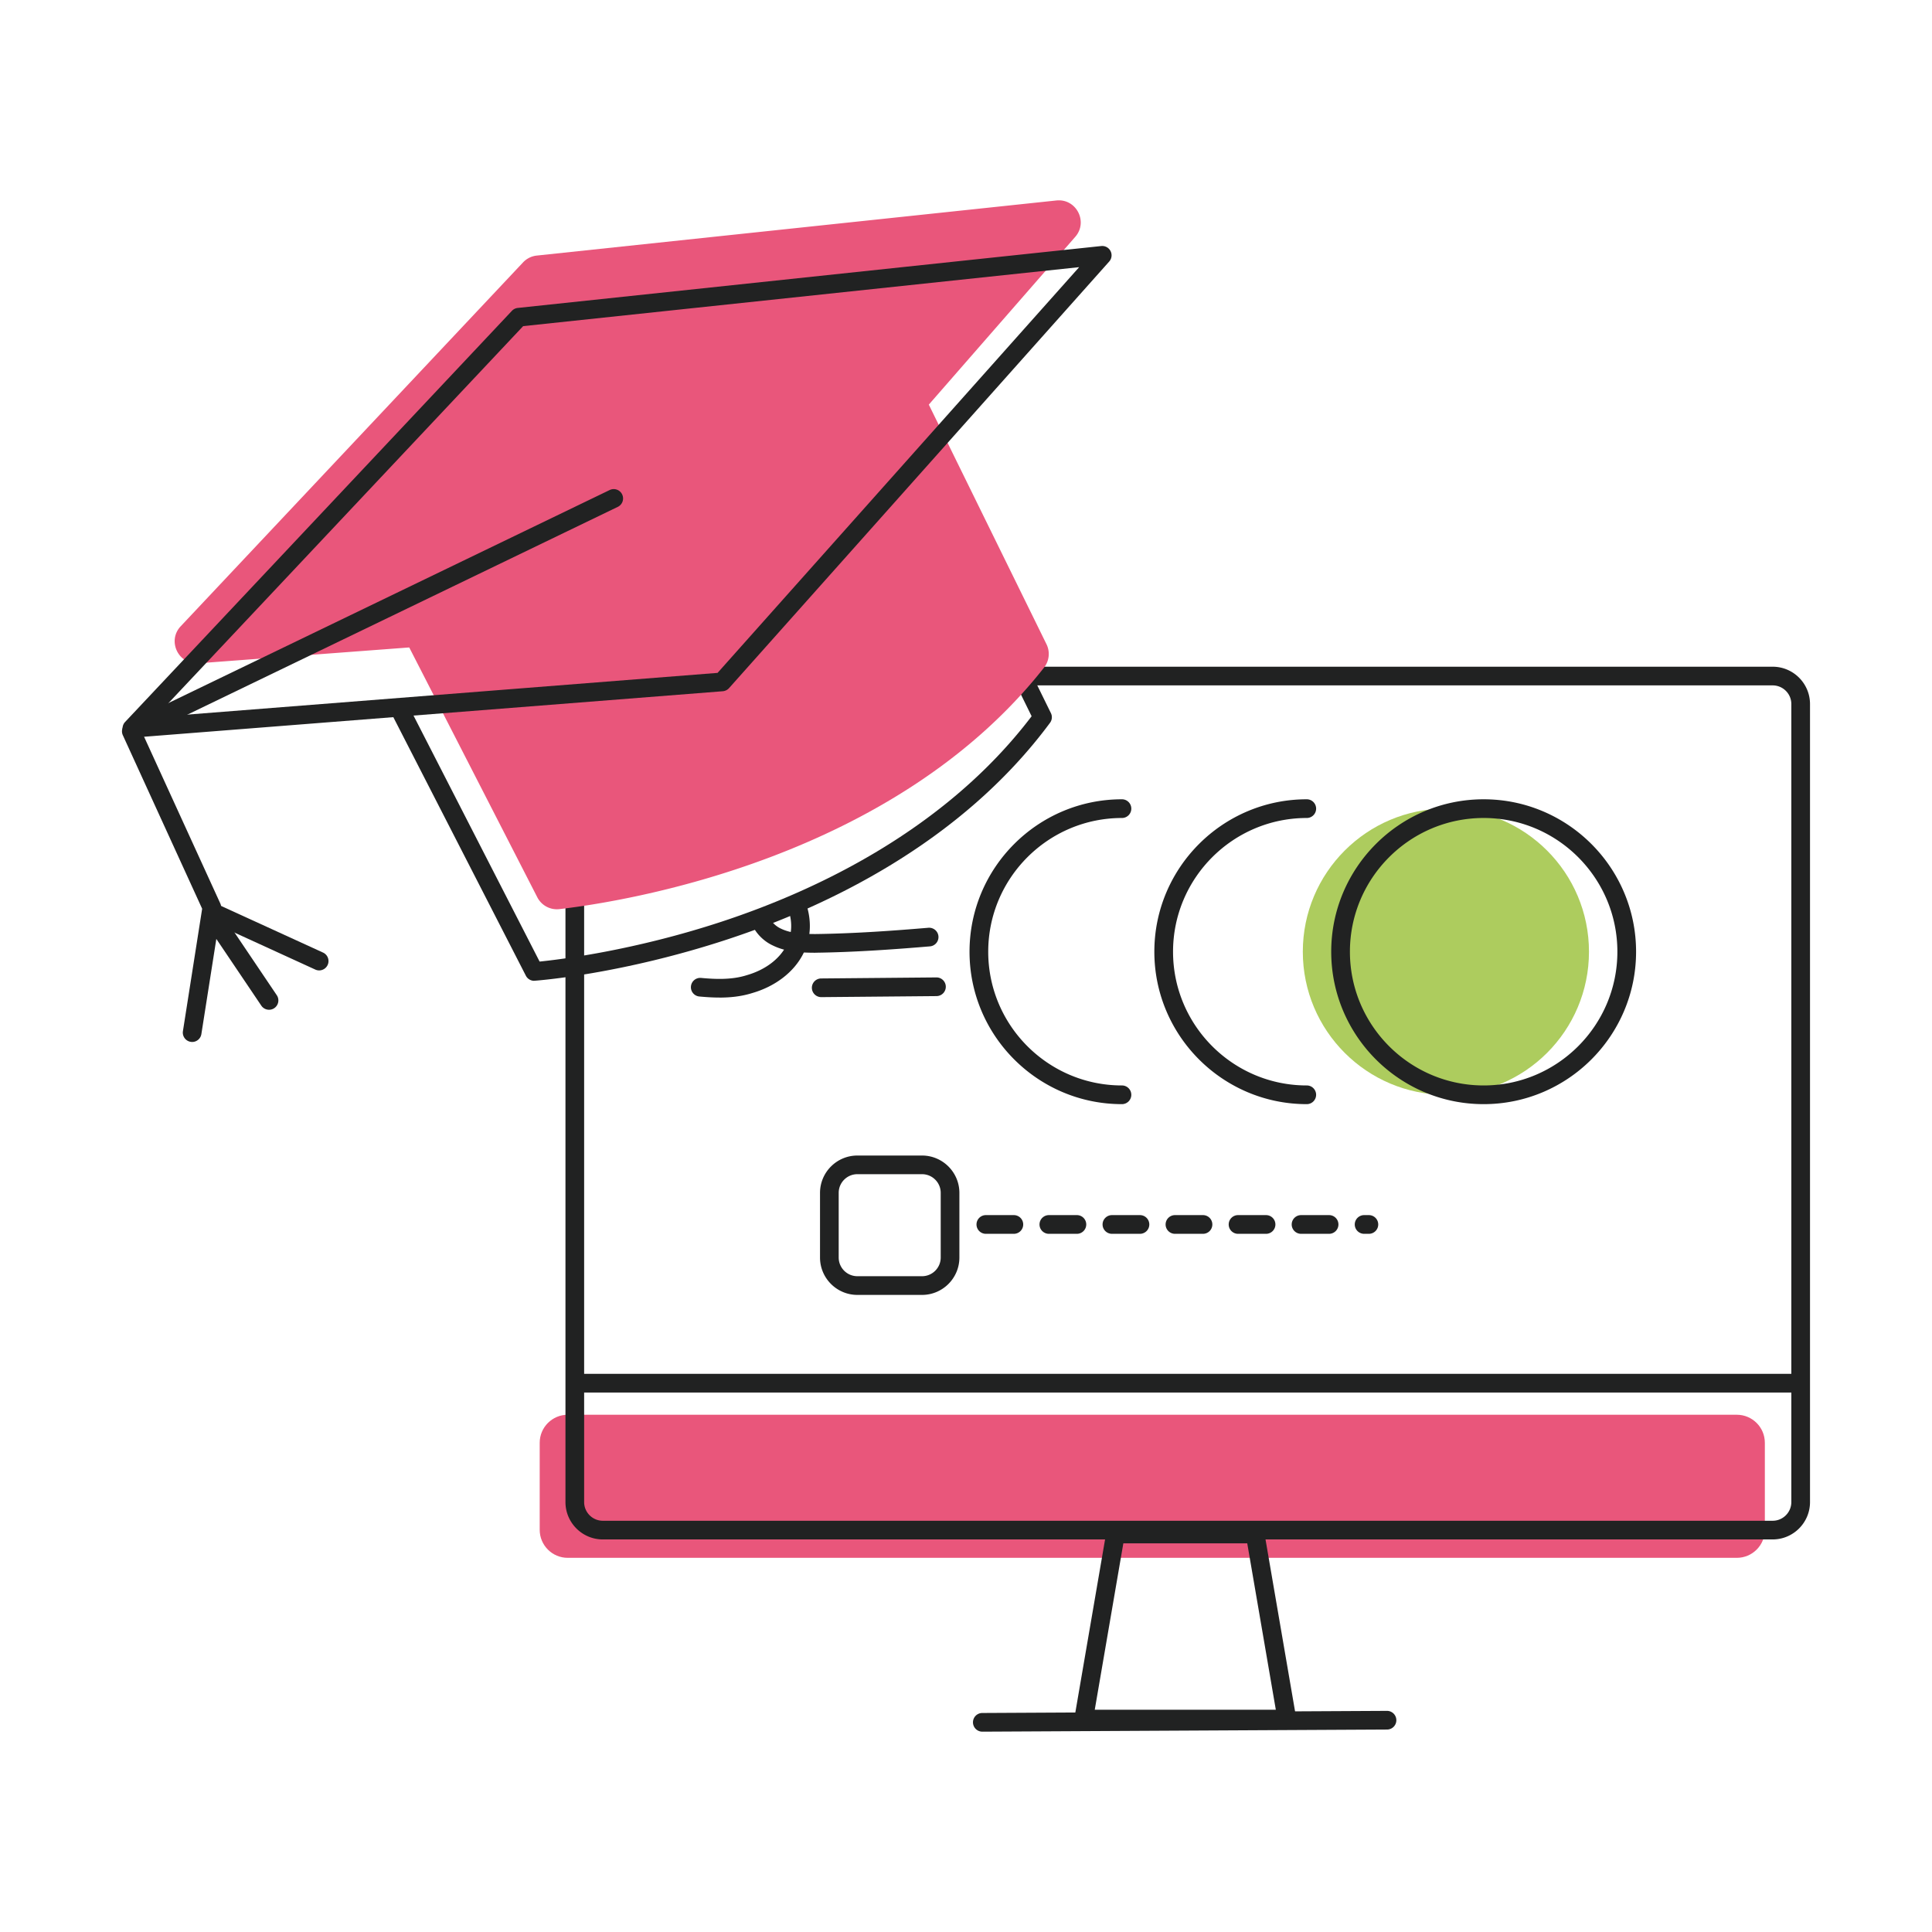
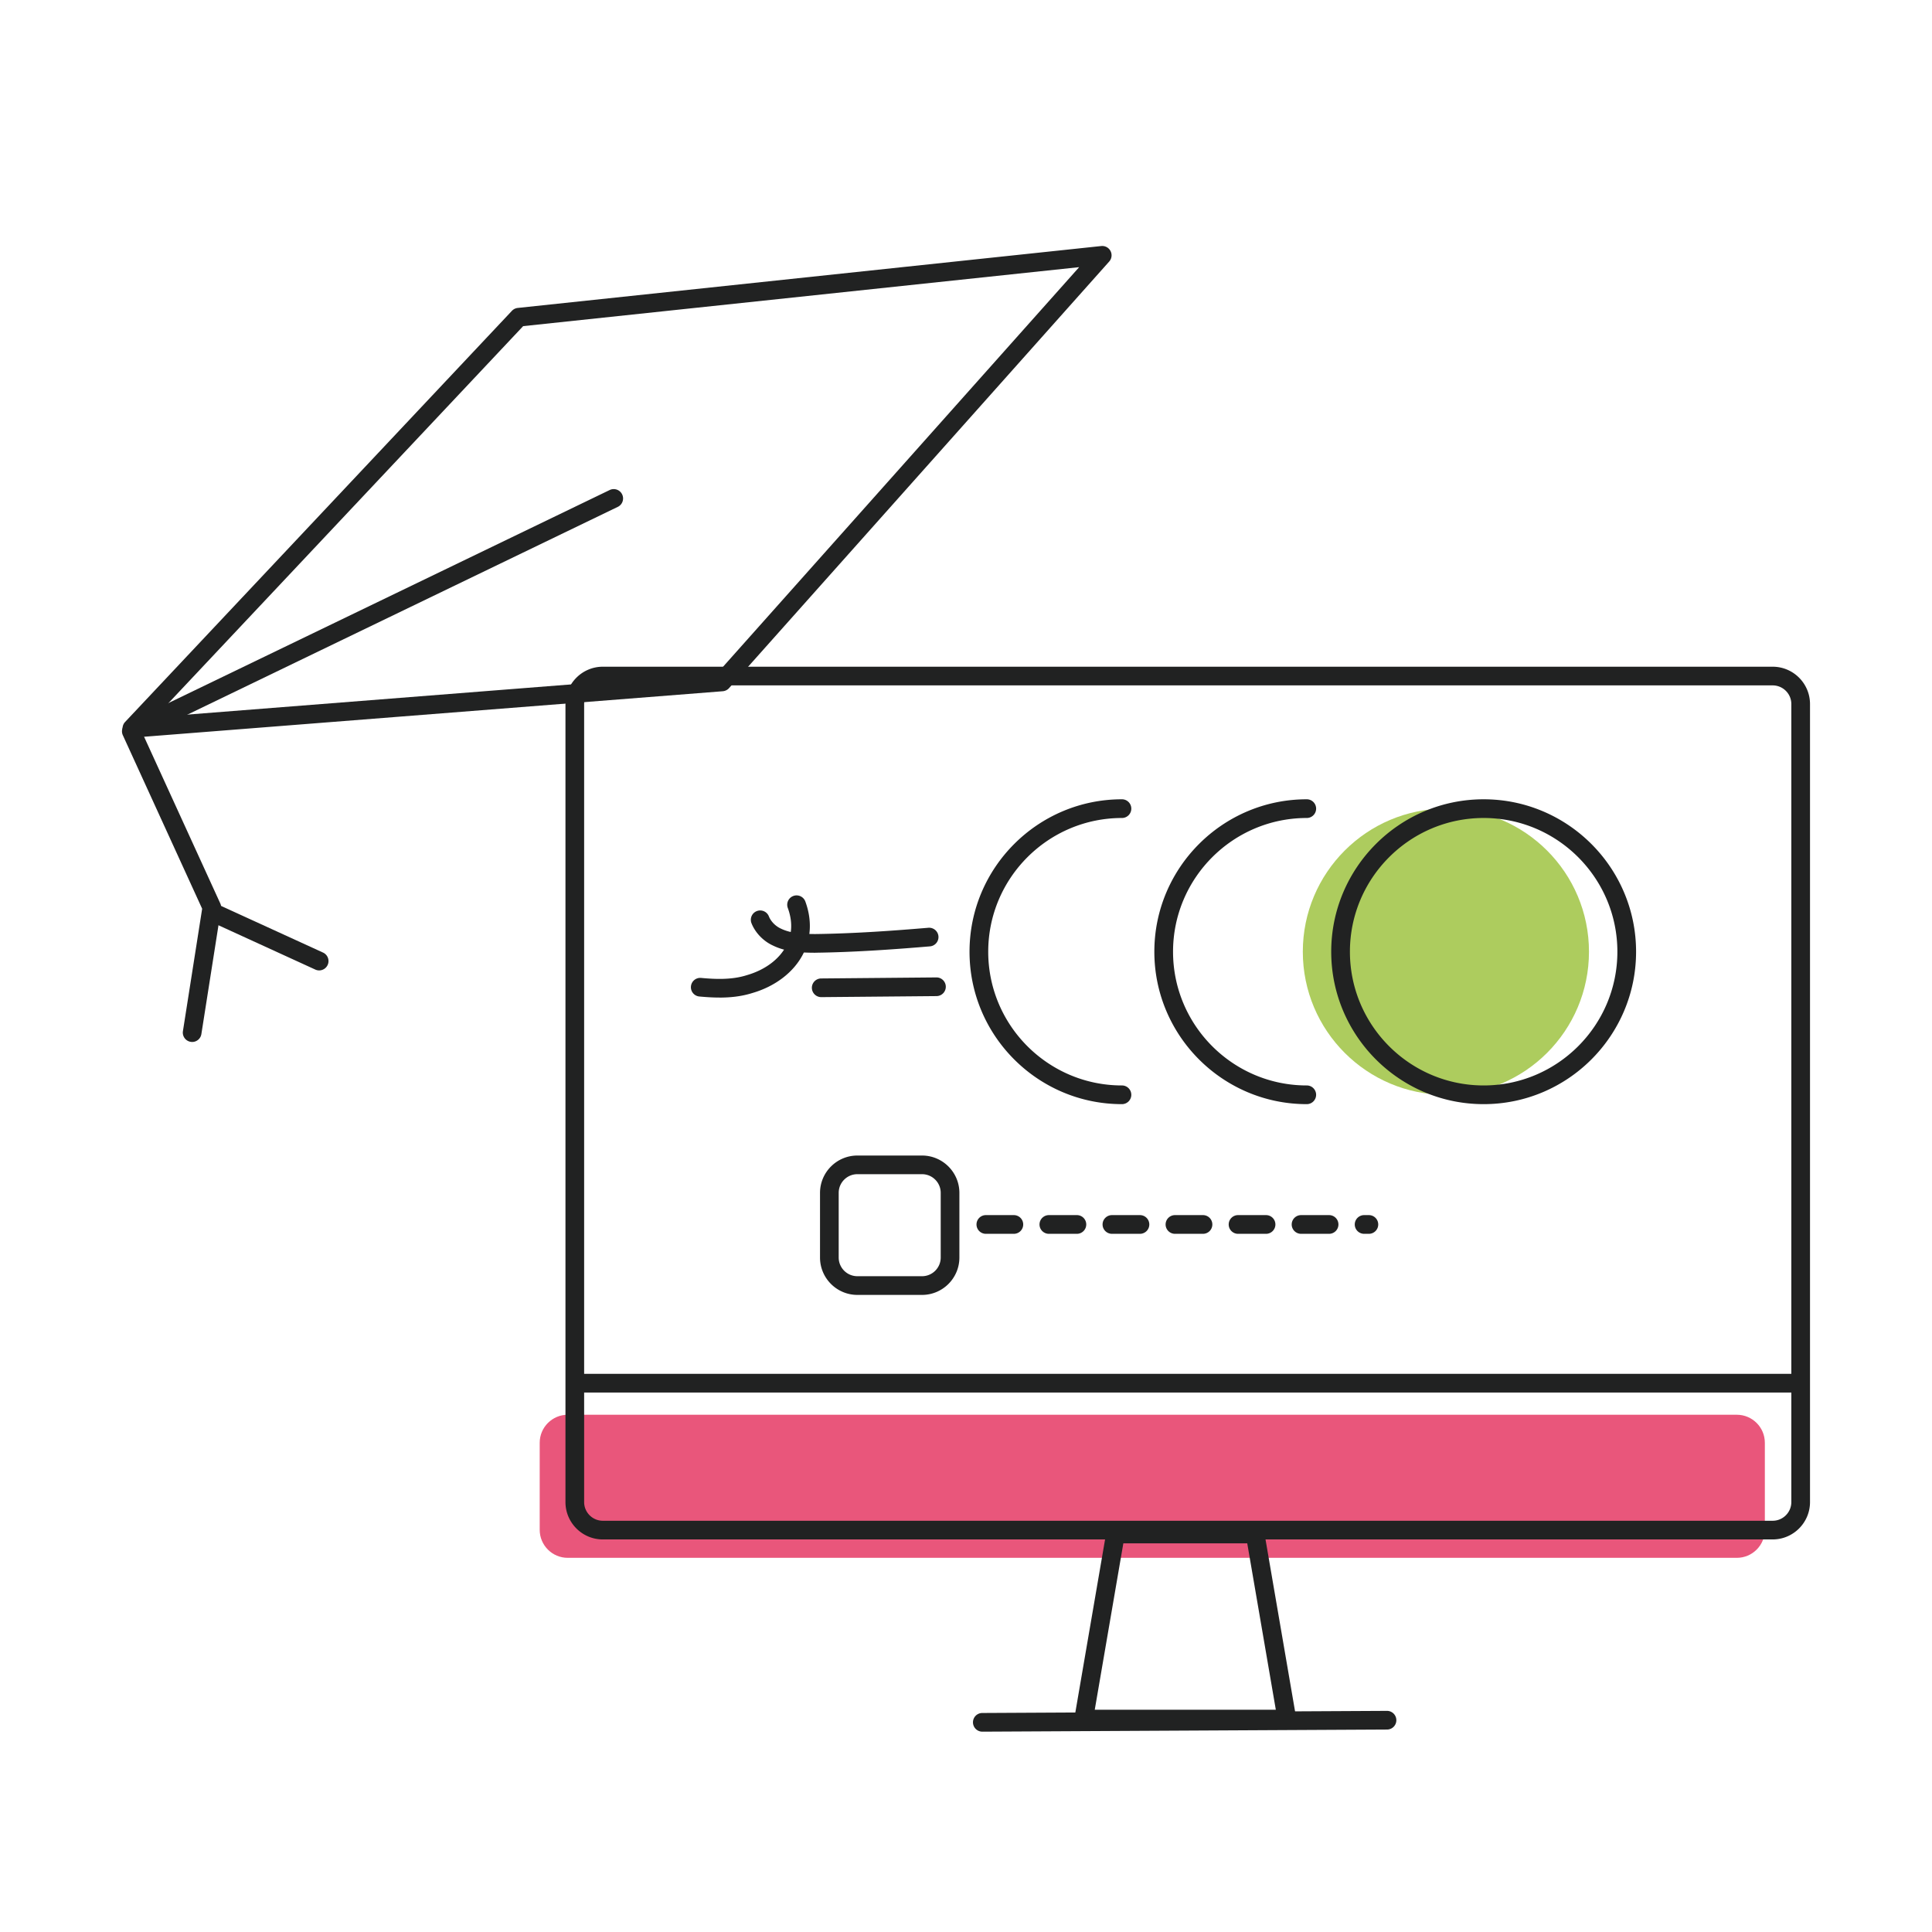
<svg xmlns="http://www.w3.org/2000/svg" viewBox="0 0 800 800" style="enable-background:new 0 0 800 800" xml:space="preserve">
  <path style="fill:#e9567b" d="M235.085 585.819H719.18c6.409 0 11.605 5.196 11.605 11.605v36.036c0 6.409-5.196 11.605-11.605 11.605H235.085c-6.409 0-11.605-5.196-11.605-11.605v-36.036c0-6.41 5.196-11.605 11.605-11.605z" />
  <path style="fill:#212222" d="M741.587 576.624H240.022a3.87 3.87 0 0 1-3.872-3.872 3.87 3.87 0 0 1 3.872-3.872h501.555a3.87 3.87 0 0 1 3.872 3.872 3.87 3.87 0 0 1-3.872 3.872h.01zM532.883 715.708h-84.158a3.84 3.84 0 0 1-2.953-1.378 3.912 3.912 0 0 1-.856-3.152l13.171-76.644a3.872 3.872 0 0 1 3.809-3.214h57.817a3.856 3.856 0 0 1 3.809 3.214l13.17 76.644a3.877 3.877 0 0 1-.856 3.152 3.84 3.84 0 0 1-2.953 1.378zm-79.566-7.744h74.974l-11.835-68.91h-51.304l-11.835 68.91z" />
  <path style="fill:#212222" d="M406.761 717.044a3.873 3.873 0 0 1-3.872-3.851 3.862 3.862 0 0 1 3.851-3.882l167.564-.877h.021a3.873 3.873 0 0 1 3.872 3.851 3.862 3.862 0 0 1-3.851 3.882l-167.564.877h-.021zM734.021 637.447H249.613c-8.526 0-15.466-6.94-15.466-15.466V291.538c0-8.526 6.94-15.466 15.466-15.466h484.408c8.526 0 15.466 6.94 15.466 15.466V621.98c0 8.527-6.94 15.467-15.466 15.467zM249.613 283.805c-4.268 0-7.733 3.475-7.733 7.733V621.98c0 4.268 3.475 7.733 7.733 7.733h484.408c4.268 0 7.733-3.475 7.733-7.733V291.538c0-4.268-3.475-7.733-7.733-7.733H249.613z" />
  <circle style="fill:#adcc5e" cx="598.715" cy="394.084" r="59.246" />
  <path style="fill:#212222" d="M614.348 457.203c-34.805 0-63.118-28.313-63.118-63.118s28.313-63.118 63.118-63.118 63.118 28.313 63.118 63.118-28.313 63.118-63.118 63.118zm0-118.493c-30.536 0-55.375 24.838-55.375 55.375s24.838 55.375 55.375 55.375c30.536 0 55.375-24.838 55.375-55.375s-24.838-55.375-55.375-55.375zM541.107 457.203c-34.805 0-63.118-28.313-63.118-63.118s28.313-63.118 63.118-63.118c2.139 0 3.872 1.732 3.872 3.872s-1.732 3.872-3.872 3.872c-30.536 0-55.375 24.838-55.375 55.375s24.838 55.375 55.375 55.375a3.87 3.87 0 1 1 0 7.742zM464.578 457.203c-34.805 0-63.118-28.313-63.118-63.118s28.314-63.118 63.118-63.118c2.139 0 3.872 1.732 3.872 3.872s-1.732 3.872-3.872 3.872c-30.536 0-55.375 24.838-55.375 55.375s24.838 55.375 55.375 55.375a3.87 3.87 0 1 1 0 7.742zM297.922 413.068c-2.901 0-5.709-.198-8.328-.438a3.855 3.855 0 0 1-3.486-4.206 3.862 3.862 0 0 1 4.206-3.486c5.855.543 12.67.845 18.89-1.127.031 0 .063-.021.094-.031 7.545-2.171 13.515-6.658 16.374-12.304 2.4-4.728 2.578-9.956.532-15.529a3.87 3.87 0 0 1 7.264-2.672c2.776 7.566 2.473 15.07-.887 21.697-3.83 7.545-11.511 13.463-21.092 16.228-4.529 1.43-9.153 1.879-13.557 1.879l-.01-.011z" />
  <path style="fill:#212222" d="M337.621 394.512c-5.855-.021-11.97-.271-17.533-2.974-3.987-1.816-7.347-5.291-8.913-9.246a3.869 3.869 0 0 1 2.181-5.02 3.869 3.869 0 0 1 5.02 2.181c.835 2.108 2.755 4.06 5.009 5.082 4.185 2.025 9.309 2.212 14.204 2.233 16.573-.209 32.978-1.43 46.827-2.599 2.108-.167 3.997 1.398 4.174 3.527s-1.398 3.997-3.527 4.174c-13.995 1.179-30.568 2.411-47.443 2.63l.001.012zM340.053 412.89a3.875 3.875 0 0 1-3.872-3.83 3.869 3.869 0 0 1 3.83-3.903l47.725-.428h.031a3.875 3.875 0 0 1 3.872 3.83 3.869 3.869 0 0 1-3.83 3.903l-47.725.428h-.031zM381.798 536.194h-26.779c-8.526 0-15.466-6.94-15.466-15.466v-26.779c0-8.526 6.94-15.466 15.466-15.466h26.779c8.526 0 15.466 6.94 15.466 15.466v26.779c0 8.526-6.94 15.466-15.466 15.466zm-26.779-49.989c-4.268 0-7.733 3.475-7.733 7.733v26.779c0 4.268 3.475 7.733 7.733 7.733h26.779c4.268 0 7.733-3.475 7.733-7.733v-26.779c0-4.268-3.475-7.733-7.733-7.733h-26.779zM566.822 510.897h-1.972c-2.129 0-3.872-1.743-3.872-3.872s1.743-3.872 3.872-3.872h1.972c2.139 0 3.872 1.732 3.872 3.872s-1.733 3.872-3.872 3.872zm-16.479 0h-11.605c-2.129 0-3.872-1.743-3.872-3.872s1.743-3.872 3.872-3.872h11.605c2.139 0 3.872 1.732 3.872 3.872s-1.733 3.872-3.872 3.872zm-26.101 0h-11.605c-2.129 0-3.861-1.743-3.861-3.872s1.732-3.872 3.861-3.872h11.605c2.139 0 3.872 1.732 3.872 3.872s-1.733 3.872-3.872 3.872zm-26.111 0h-11.605c-2.129 0-3.872-1.743-3.872-3.872s1.743-3.872 3.872-3.872h11.605c2.139 0 3.872 1.732 3.872 3.872s-1.733 3.872-3.872 3.872zm-26.101 0h-11.595c-2.139 0-3.882-1.743-3.882-3.872s1.743-3.872 3.882-3.872h11.595c2.139 0 3.872 1.732 3.872 3.872s-1.733 3.872-3.872 3.872zm-26.101 0h-11.616c-2.129 0-3.872-1.743-3.872-3.872s1.743-3.872 3.872-3.872h11.616c2.129 0 3.861 1.732 3.861 3.872s-1.732 3.872-3.861 3.872zm-26.112 0h-11.605c-2.129 0-3.861-1.743-3.861-3.872s1.732-3.872 3.861-3.872h11.605c2.139 0 3.872 1.732 3.872 3.872s-1.732 3.872-3.872 3.872z" />
-   <path style="fill:#212222" d="M221.195 406.128a3.87 3.87 0 0 1-3.444-2.108l-55.834-108.912a3.878 3.878 0 0 1 1.68-5.208 3.878 3.878 0 0 1 5.208 1.68l54.634 106.585c8.766-.887 39.282-4.623 75.558-16.583 38.865-12.816 92.413-37.925 128.178-85.003l-50.209-102.212a3.873 3.873 0 0 1 1.764-5.176 3.876 3.876 0 0 1 5.176 1.764l51.252 104.331a3.86 3.86 0 0 1-.365 4.008c-37.007 49.99-93.07 76.362-133.584 89.689-43.77 14.402-78.303 17.011-79.754 17.115h-.282l.022.03zM111.416 418.119a3.877 3.877 0 0 1-3.214-1.701l-22.96-34.064a3.87 3.87 0 0 1 1.044-5.364 3.87 3.87 0 0 1 5.364 1.044l22.96 34.064a3.87 3.87 0 0 1-1.044 5.364 3.852 3.852 0 0 1-2.16.657h.01z" />
  <path style="fill:#212222" d="M132.153 401.828a3.823 3.823 0 0 1-1.607-.355L86.85 381.477c-1.941-.887-2.797-3.183-1.91-5.124s3.183-2.797 5.124-1.91l43.696 19.996a3.869 3.869 0 0 1-1.607 7.389z" />
-   <path style="fill:#e9567b" d="m384.564 167.587 60.676-69.516c5.448-6.241.417-15.936-7.827-15.059L222.27 105.825a9.109 9.109 0 0 0-5.677 2.818L74.827 259.321c-5.698 6.053-.971 15.957 7.326 15.331l87.268-6.554.073.073 52.995 103.381a9.114 9.114 0 0 0 9.173 4.895c27.562-3.225 138.395-20.831 200.668-100.031a9.13 9.13 0 0 0 1.002-9.654l-48.758-99.269v.073l-.01.021z" />
  <path style="fill:#212222" d="M54.622 305.46a3.865 3.865 0 0 1-2.818-6.513l160.165-170.236a3.9 3.9 0 0 1 2.411-1.2l241.619-25.631a3.869 3.869 0 0 1 3.851 2.077 3.87 3.87 0 0 1-.553 4.341l-157.42 176.644a3.913 3.913 0 0 1-2.588 1.284L54.925 305.449c-.104 0-.198.011-.303.011zm162.002-170.413L64.297 296.944l232.832-18.316 149.729-168.002-230.234 24.421z" />
  <path style="fill:#212222" d="M79.575 431.456c-.198 0-.397-.021-.605-.052a3.88 3.88 0 0 1-3.225-4.425l7.963-50.689-32.843-71.853a3.867 3.867 0 0 1 1.837-5.093l199.749-96.431a3.866 3.866 0 0 1 5.166 1.805 3.866 3.866 0 0 1-1.805 5.166L59.475 304.667l31.757 69.464c.313.689.417 1.461.303 2.212l-8.151 51.847a3.866 3.866 0 0 1-3.82 3.267h.011z" />
</svg>